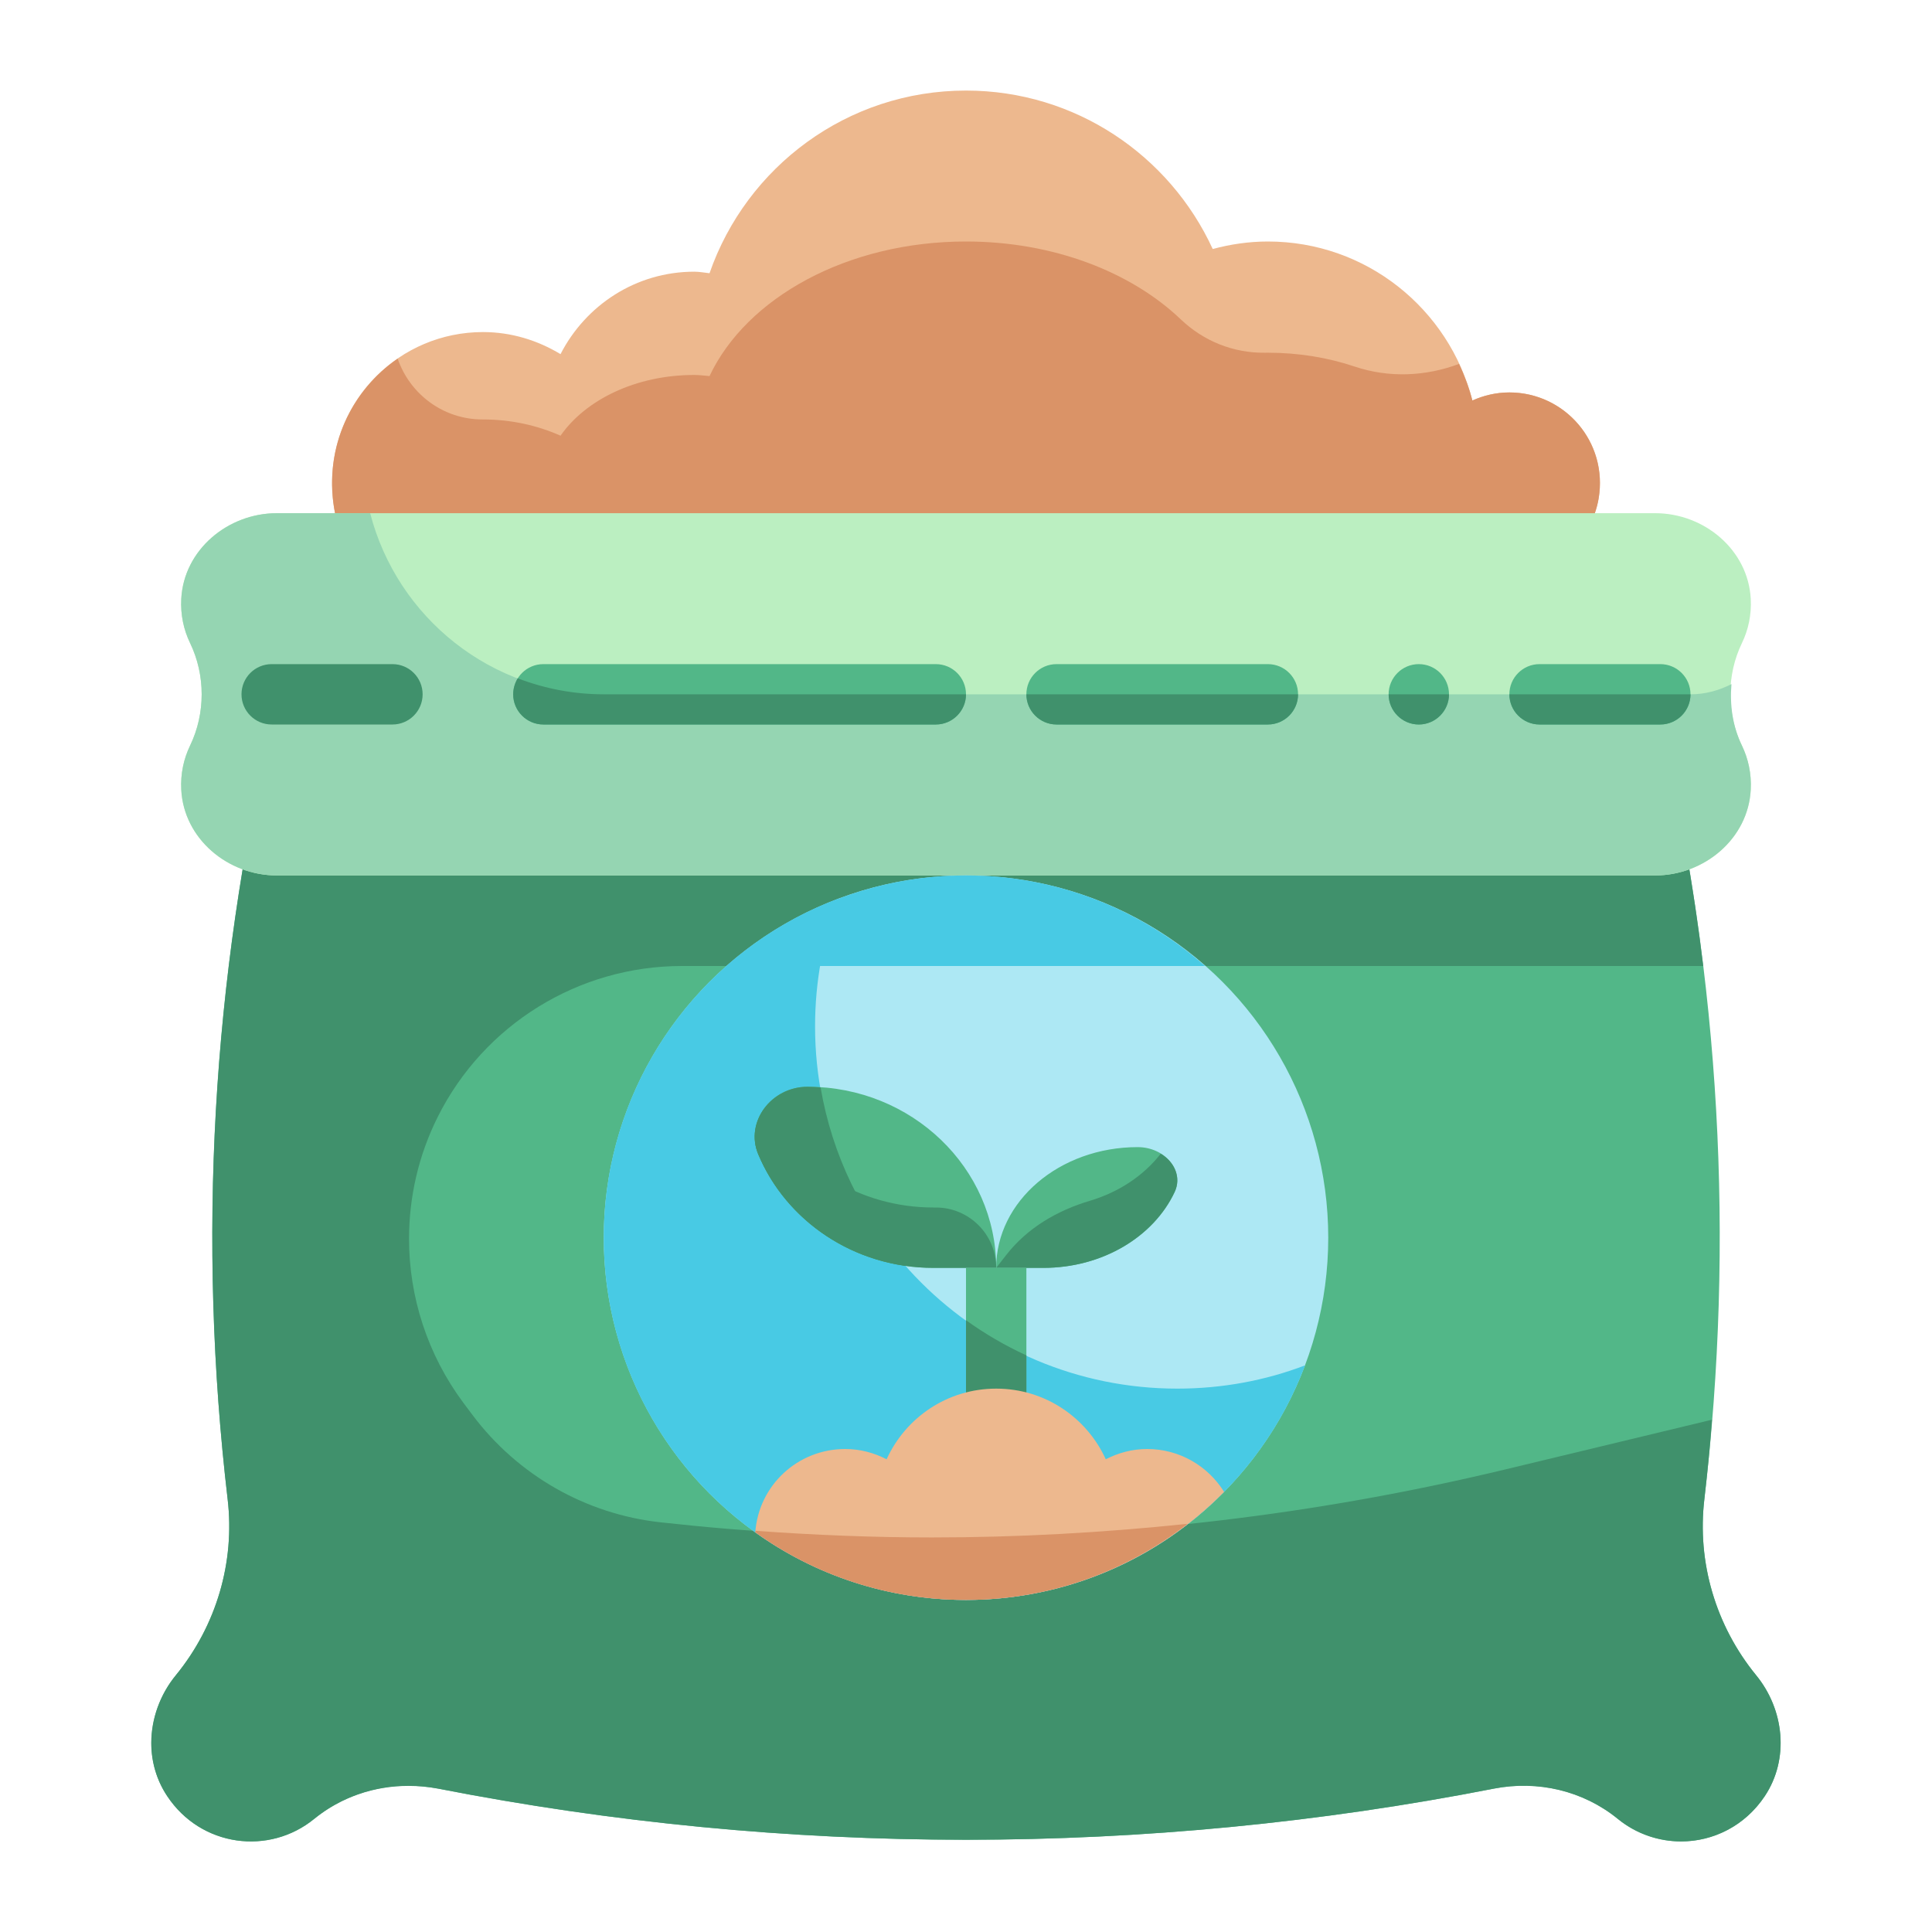
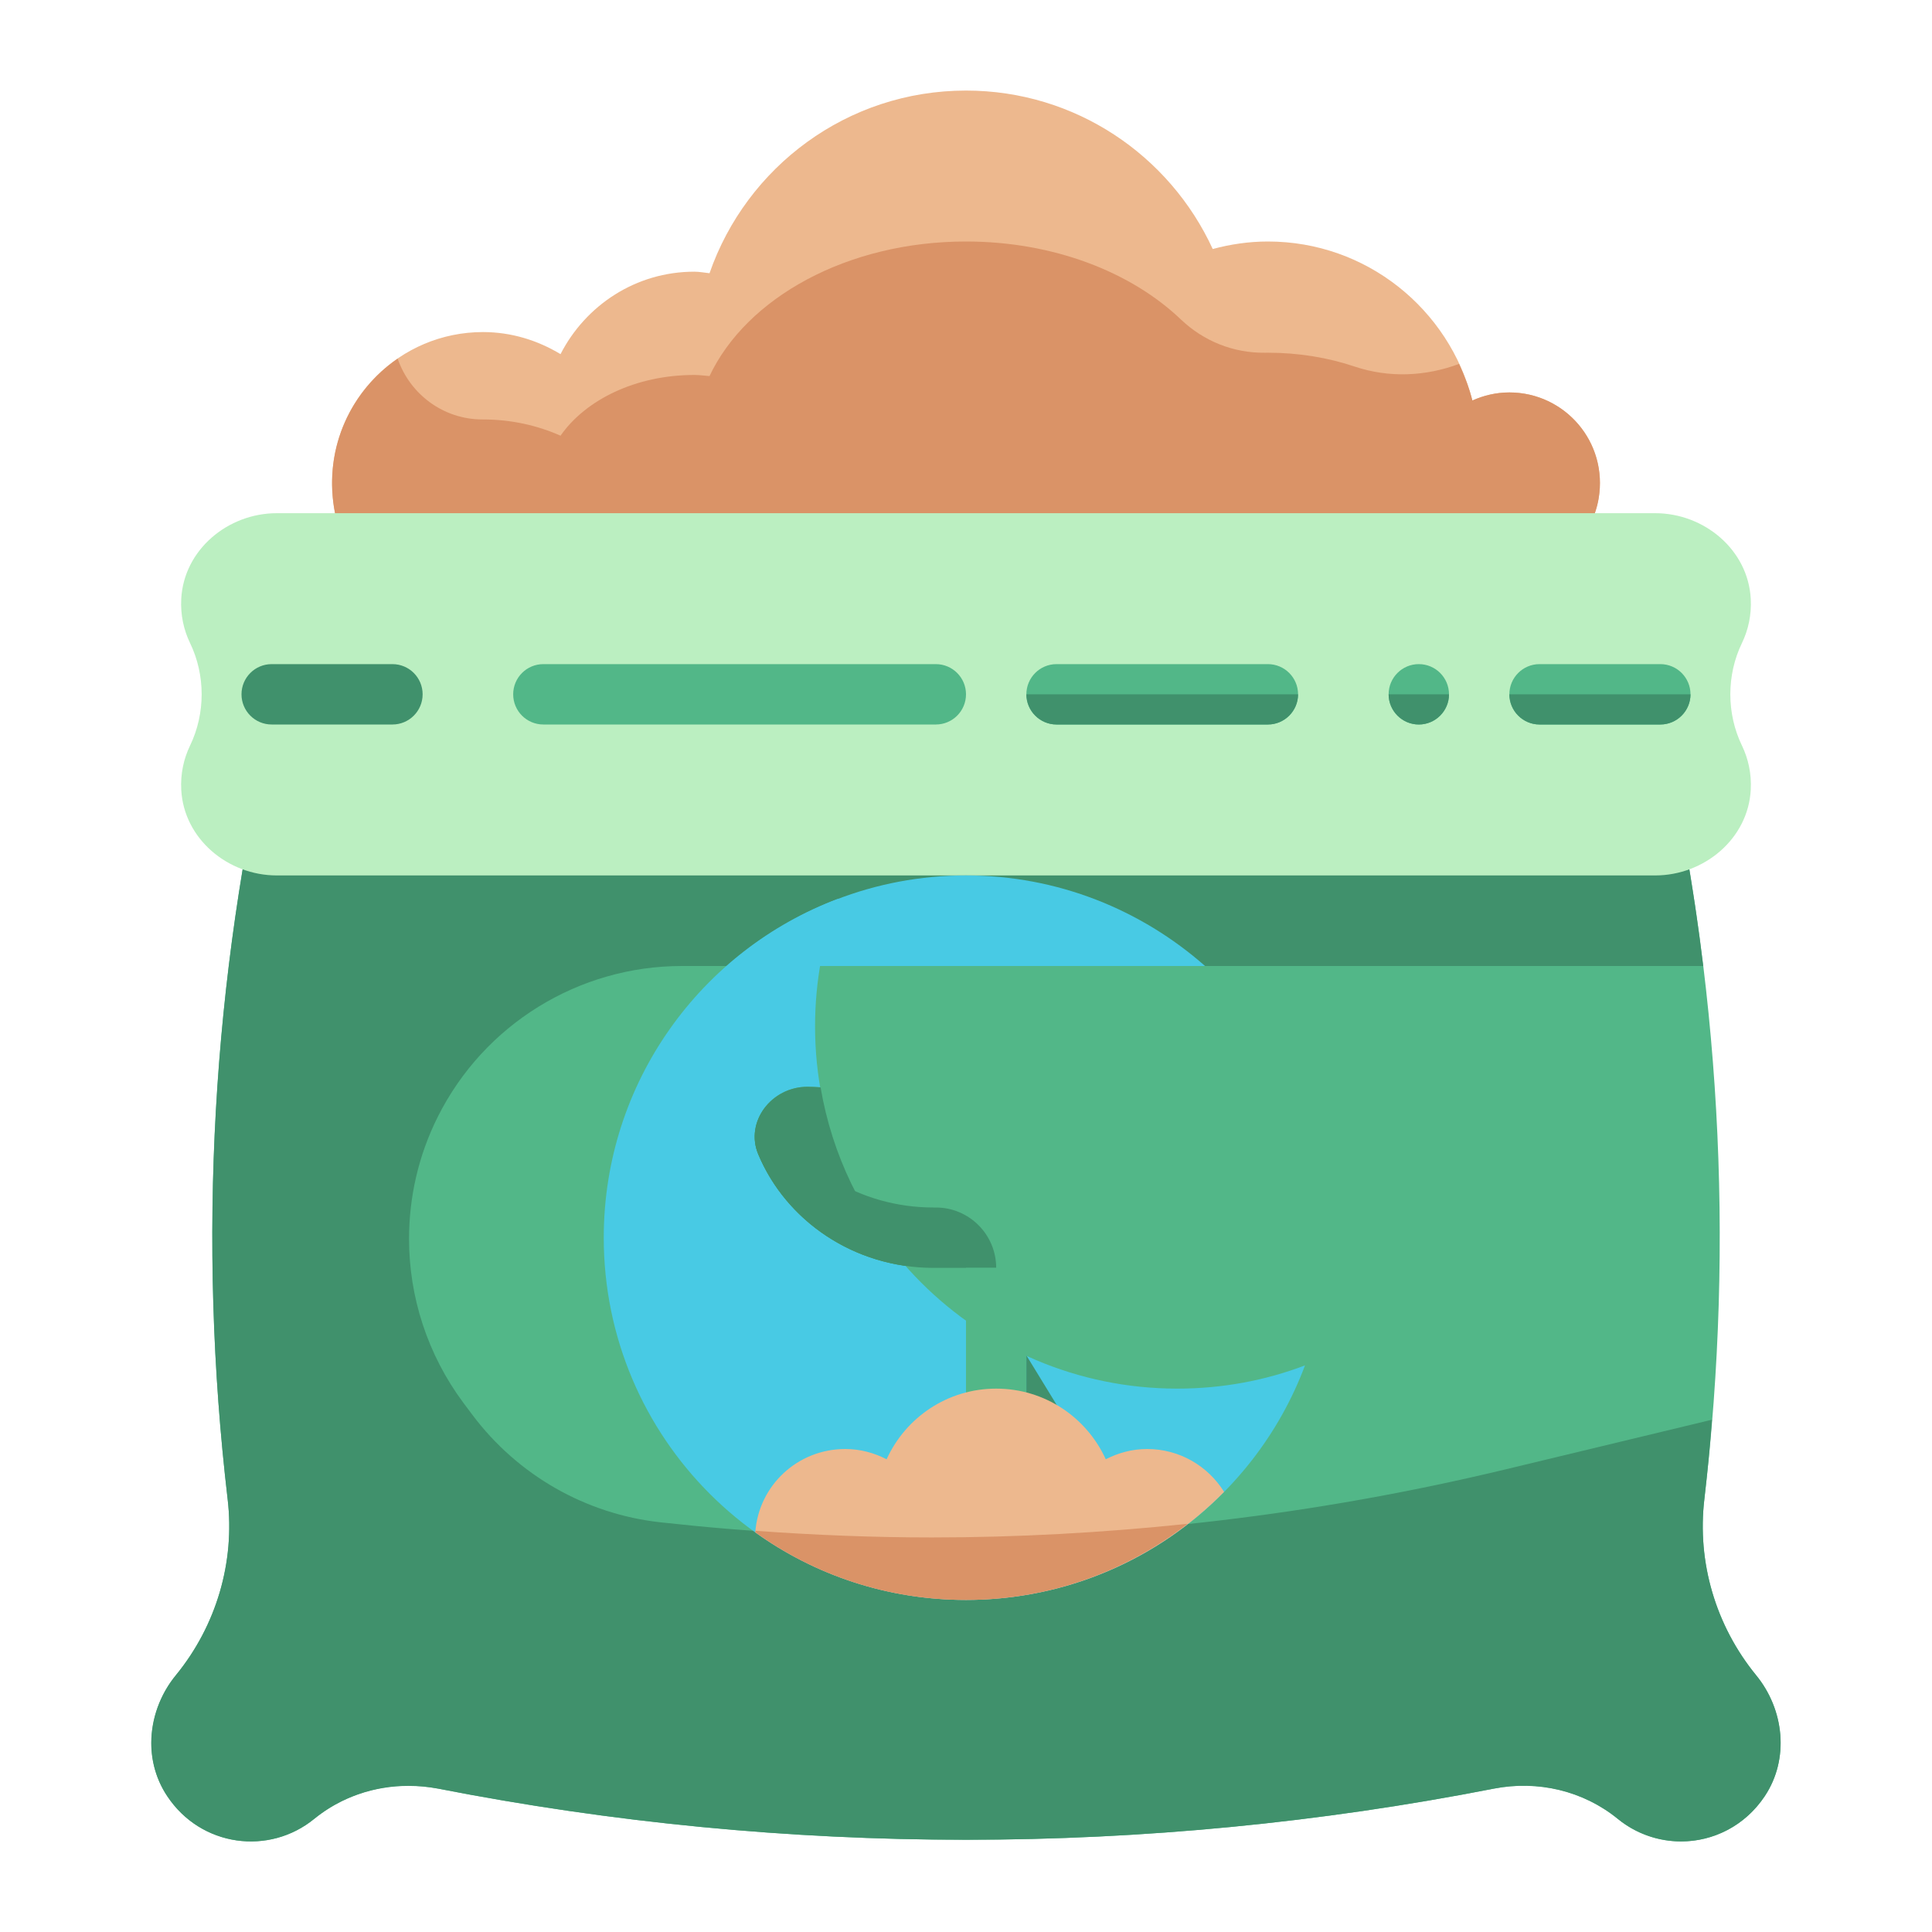
<svg xmlns="http://www.w3.org/2000/svg" id="Flat" height="512" viewBox="0 0 64 64" width="512">
  <g id="Color_copy">
    <g>
      <path d="m50 13c-.438 0-.85.099-1.225.267-.772-3.026-3.508-5.267-6.775-5.267-.633 0-1.243.092-1.827.249-1.423-3.095-4.543-5.249-8.173-5.249-3.936 0-7.273 2.531-8.496 6.051-.168-.017-.331-.051-.504-.051-1.94 0-3.603 1.116-4.432 2.731-.753-.454-1.625-.731-2.568-.731-2.761 0-5 2.239-5 5s2.239 5 5 5c1.94 0 3.603-1.116 4.432-2.731.753.454 1.625.731 2.568.731.938 0 1.806-.274 2.556-.724 1.635 1.678 3.916 2.724 6.444 2.724 1.75 0 3.377-.507 4.759-1.371 1.282 1.451 3.152 2.371 5.241 2.371 2.654 0 4.963-1.478 6.15-3.655.511.404 1.148.655 1.85.655 1.657 0 3-1.343 3-3s-1.343-3-3-3z" fill="#edb88e" />
      <path d="m48.15 18.345c.68.537 1.583.804 2.564.569 1.14-.273 2.047-1.237 2.242-2.393.318-1.886-1.128-3.521-2.956-3.521-.438 0-.85.099-1.225.267-.108-.422-.262-.824-.442-1.212-1.096.41-2.309.474-3.464.086-.873-.293-1.843-.457-2.868-.457-.033 0-.066 0-.098.001-1.044.012-2.03-.383-2.785-1.103-1.645-1.57-4.219-2.582-7.118-2.582-3.936 0-7.273 1.865-8.496 4.458-.168-.013-.332-.037-.504-.037-1.94 0-3.603.823-4.432 2.012-.753-.335-1.625-.538-2.568-.538h-.011c-1.309.002-2.413-.843-2.816-2.015-1.522 1.047-2.439 2.911-2.104 4.962.334 2.043 1.981 3.715 4.019 4.077 2.321.413 4.387-.787 5.344-2.649.753.453 1.625.73 2.568.73.938 0 1.806-.274 2.556-.724 1.635 1.678 3.916 2.724 6.444 2.724 1.75 0 3.377-.507 4.759-1.371 1.282 1.451 3.152 2.371 5.241 2.371 2.654 0 4.963-1.478 6.15-3.655z" fill="#da9367" />
      <g>
        <path d="m58.172 55.49c-1.336-1.633-1.96-3.736-1.713-5.831 1.006-8.552.523-17.235-1.459-25.659h-46c-1.982 8.424-2.465 17.107-1.459 25.658.246 2.095-.377 4.198-1.713 5.831-.933 1.141-1.107 2.783-.29 4.009 1.124 1.689 3.386 1.971 4.876.752 1.143-.935 2.643-1.284 4.092-1.001 11.553 2.26 23.435 2.26 34.988 0 1.449-.284 2.949.066 4.092 1.001 1.491 1.22 3.752.937 4.876-.752.817-1.226.643-2.868-.29-4.008z" fill="#52b788" />
        <path d="m58.46 59.5c-.66.99-1.71 1.5-2.77 1.5-.74 0-1.49-.25-2.1-.75-1.15-.93-2.65-1.28-4.1-1-11.55 2.26-23.43 2.26-34.98 0-.33-.06-.65-.09-.98-.09-1.13 0-2.23.37-3.12 1.09-1.49 1.22-3.75.94-4.87-.75-.36-.54-.53-1.15-.53-1.76 0-.8.29-1.61.82-2.25 1.33-1.63 1.96-3.74 1.71-5.83-1-8.55-.52-17.24 1.46-25.66h46c.62 2.65 1.1 5.32 1.42 8h-33.83c-3.43 0-6.56 1.94-8.09 5-.64 1.28-.95 2.66-.95 4.04 0 1.92.61 3.83 1.8 5.43l.3.4c1.5 2 3.76 3.29 6.24 3.56 2.99.33 5.99.5 8.98.5 6.37 0 12.72-.75 18.94-2.24l6.9-1.66c-.06.88-.15 1.75-.25 2.63-.25 2.09.38 4.2 1.71 5.83.94 1.14 1.11 2.78.29 4.01z" fill="#40916c" />
        <path d="m57.704 21.302c.212-.439.32-.937.292-1.463-.085-1.623-1.541-2.839-3.166-2.839h-45.66c-1.624 0-3.081 1.216-3.166 2.839-.028.526.08 1.024.292 1.463.512 1.062.512 2.334 0 3.396-.212.439-.32.937-.292 1.463.085 1.623 1.541 2.839 3.166 2.839h45.66c1.624 0 3.081-1.216 3.166-2.839.028-.526-.08-1.024-.292-1.463-.513-1.062-.513-2.334 0-3.396z" fill="#bbefc1" />
-         <path d="m57.357 22.662c-.409.209-.866.338-1.357.338h-36c-3.726 0-6.848-2.551-7.738-6h-3.092c-1.624 0-3.081 1.216-3.165 2.839-.028.526.08 1.024.292 1.463.512 1.062.512 2.334 0 3.396-.212.439-.32.937-.292 1.463.084 1.623 1.54 2.839 3.165 2.839h45.66c1.624 0 3.081-1.216 3.165-2.839.028-.526-.08-1.024-.292-1.463-.306-.634-.406-1.341-.346-2.036z" fill="#95d5b2" />
        <path d="m31 24h-13c-.553 0-1-.448-1-1s.447-1 1-1h13c.553 0 1 .448 1 1s-.447 1-1 1z" fill="#52b788" />
        <path d="m42 24h-7c-.553 0-1-.448-1-1s.447-1 1-1h7c.553 0 1 .448 1 1s-.447 1-1 1z" fill="#52b788" />
        <circle cx="47" cy="23" fill="#52b788" r="1" />
        <path d="m55 24h-4c-.553 0-1-.448-1-1s.447-1 1-1h4c.553 0 1 .448 1 1s-.447 1-1 1z" fill="#52b788" />
        <g fill="#40916c">
          <path d="m13 24h-4c-.553 0-1-.448-1-1s.447-1 1-1h4c.553 0 1 .448 1 1s-.447 1-1 1z" />
-           <path d="m32 23c0 .55-.45 1-1 1h-13c-.55 0-1-.45-1-1 0-.19.06-.38.15-.53.89.34 1.85.53 2.85.53z" />
          <path d="m43 23c0 .55-.45 1-1 1h-7c-.55 0-1-.45-1-1z" />
          <path d="m48 23c0 .55-.45 1-1 1s-1-.45-1-1z" />
          <path d="m56 23c0 .55-.45 1-1 1h-4c-.55 0-1-.45-1-1z" />
        </g>
      </g>
      <g>
-         <circle cx="32" cy="41" fill="#ade8f4" r="12" />
        <g>
          <path d="m32 29c-3.038 0-5.805 1.138-7.919 3h15.838c-2.114-1.862-4.881-3-7.919-3z" fill="#48cae4" />
        </g>
        <path d="m43.23 45.23c-1.7 4.54-6.09 7.77-11.23 7.77-6.63 0-12-5.37-12-12 0-5.14 3.23-9.53 7.77-11.23-.5 1.31-.77 2.74-.77 4.23 0 6.63 5.37 12 12 12 1.49 0 2.92-.27 4.23-.77z" fill="#48cae4" />
        <path d="m26.752 36c3.451 0 6.248 2.686 6.248 6h-2.083c-2.626 0-4.873-1.556-5.798-3.76-.449-1.074.428-2.24 1.633-2.24z" fill="#52b788" />
        <path d="m37.686 38c-2.588 0-4.686 1.791-4.686 4h1.562c1.969 0 3.655-1.037 4.348-2.507.338-.715-.321-1.493-1.224-1.493z" fill="#52b788" />
        <g fill="#40916c">
          <path d="m33 42h-2.08c-2.63 0-4.88-1.56-5.8-3.76-.23-.54-.11-1.11.22-1.54 1.02 1.95 3.14 3.3 5.58 3.3h.08c1.105 0 2 .895 2 2z" />
-           <path d="m33.337 41.568c.694-.89 1.683-1.468 2.765-1.79.966-.287 1.788-.839 2.348-1.559.46.27.69.79.46 1.27-.69 1.471-2.38 2.511-4.35 2.511h-1.56z" />
          <path d="m30.011 41.933c-1.445-1.636-2.447-3.666-2.828-5.912-.143-.01-.285-.021-.431-.021-1.205 0-2.083 1.166-1.633 2.24.817 1.945 2.664 3.382 4.892 3.693z" />
        </g>
        <path d="m32 42h2v5h-2z" fill="#52b788" />
-         <path d="m34 44.899c-.707-.325-1.375-.715-2-1.165v3.266h2z" fill="#40916c" />
+         <path d="m34 44.899v3.266h2z" fill="#40916c" />
        <path d="m40.55 49.42c-2.17 2.21-5.2 3.58-8.55 3.58-2.61 0-5.02-.83-6.98-2.24.11-1.55 1.4-2.76 2.98-2.76.5 0 .96.13 1.37.34.63-1.38 2.01-2.34 3.63-2.34s3 .96 3.63 2.34c.41-.21.87-.34 1.37-.34 1.08 0 2.02.57 2.55 1.42z" fill="#edb88e" />
        <path d="m39.342 50.478c-2.814.295-5.64.452-8.472.452-1.945 0-3.894-.079-5.841-.22-.002.017-.007.033-.008.05 1.959 1.41 4.369 2.24 6.979 2.24 2.771 0 5.314-.948 7.342-2.522z" fill="#da9367" />
      </g>
    </g>
  </g>
</svg>